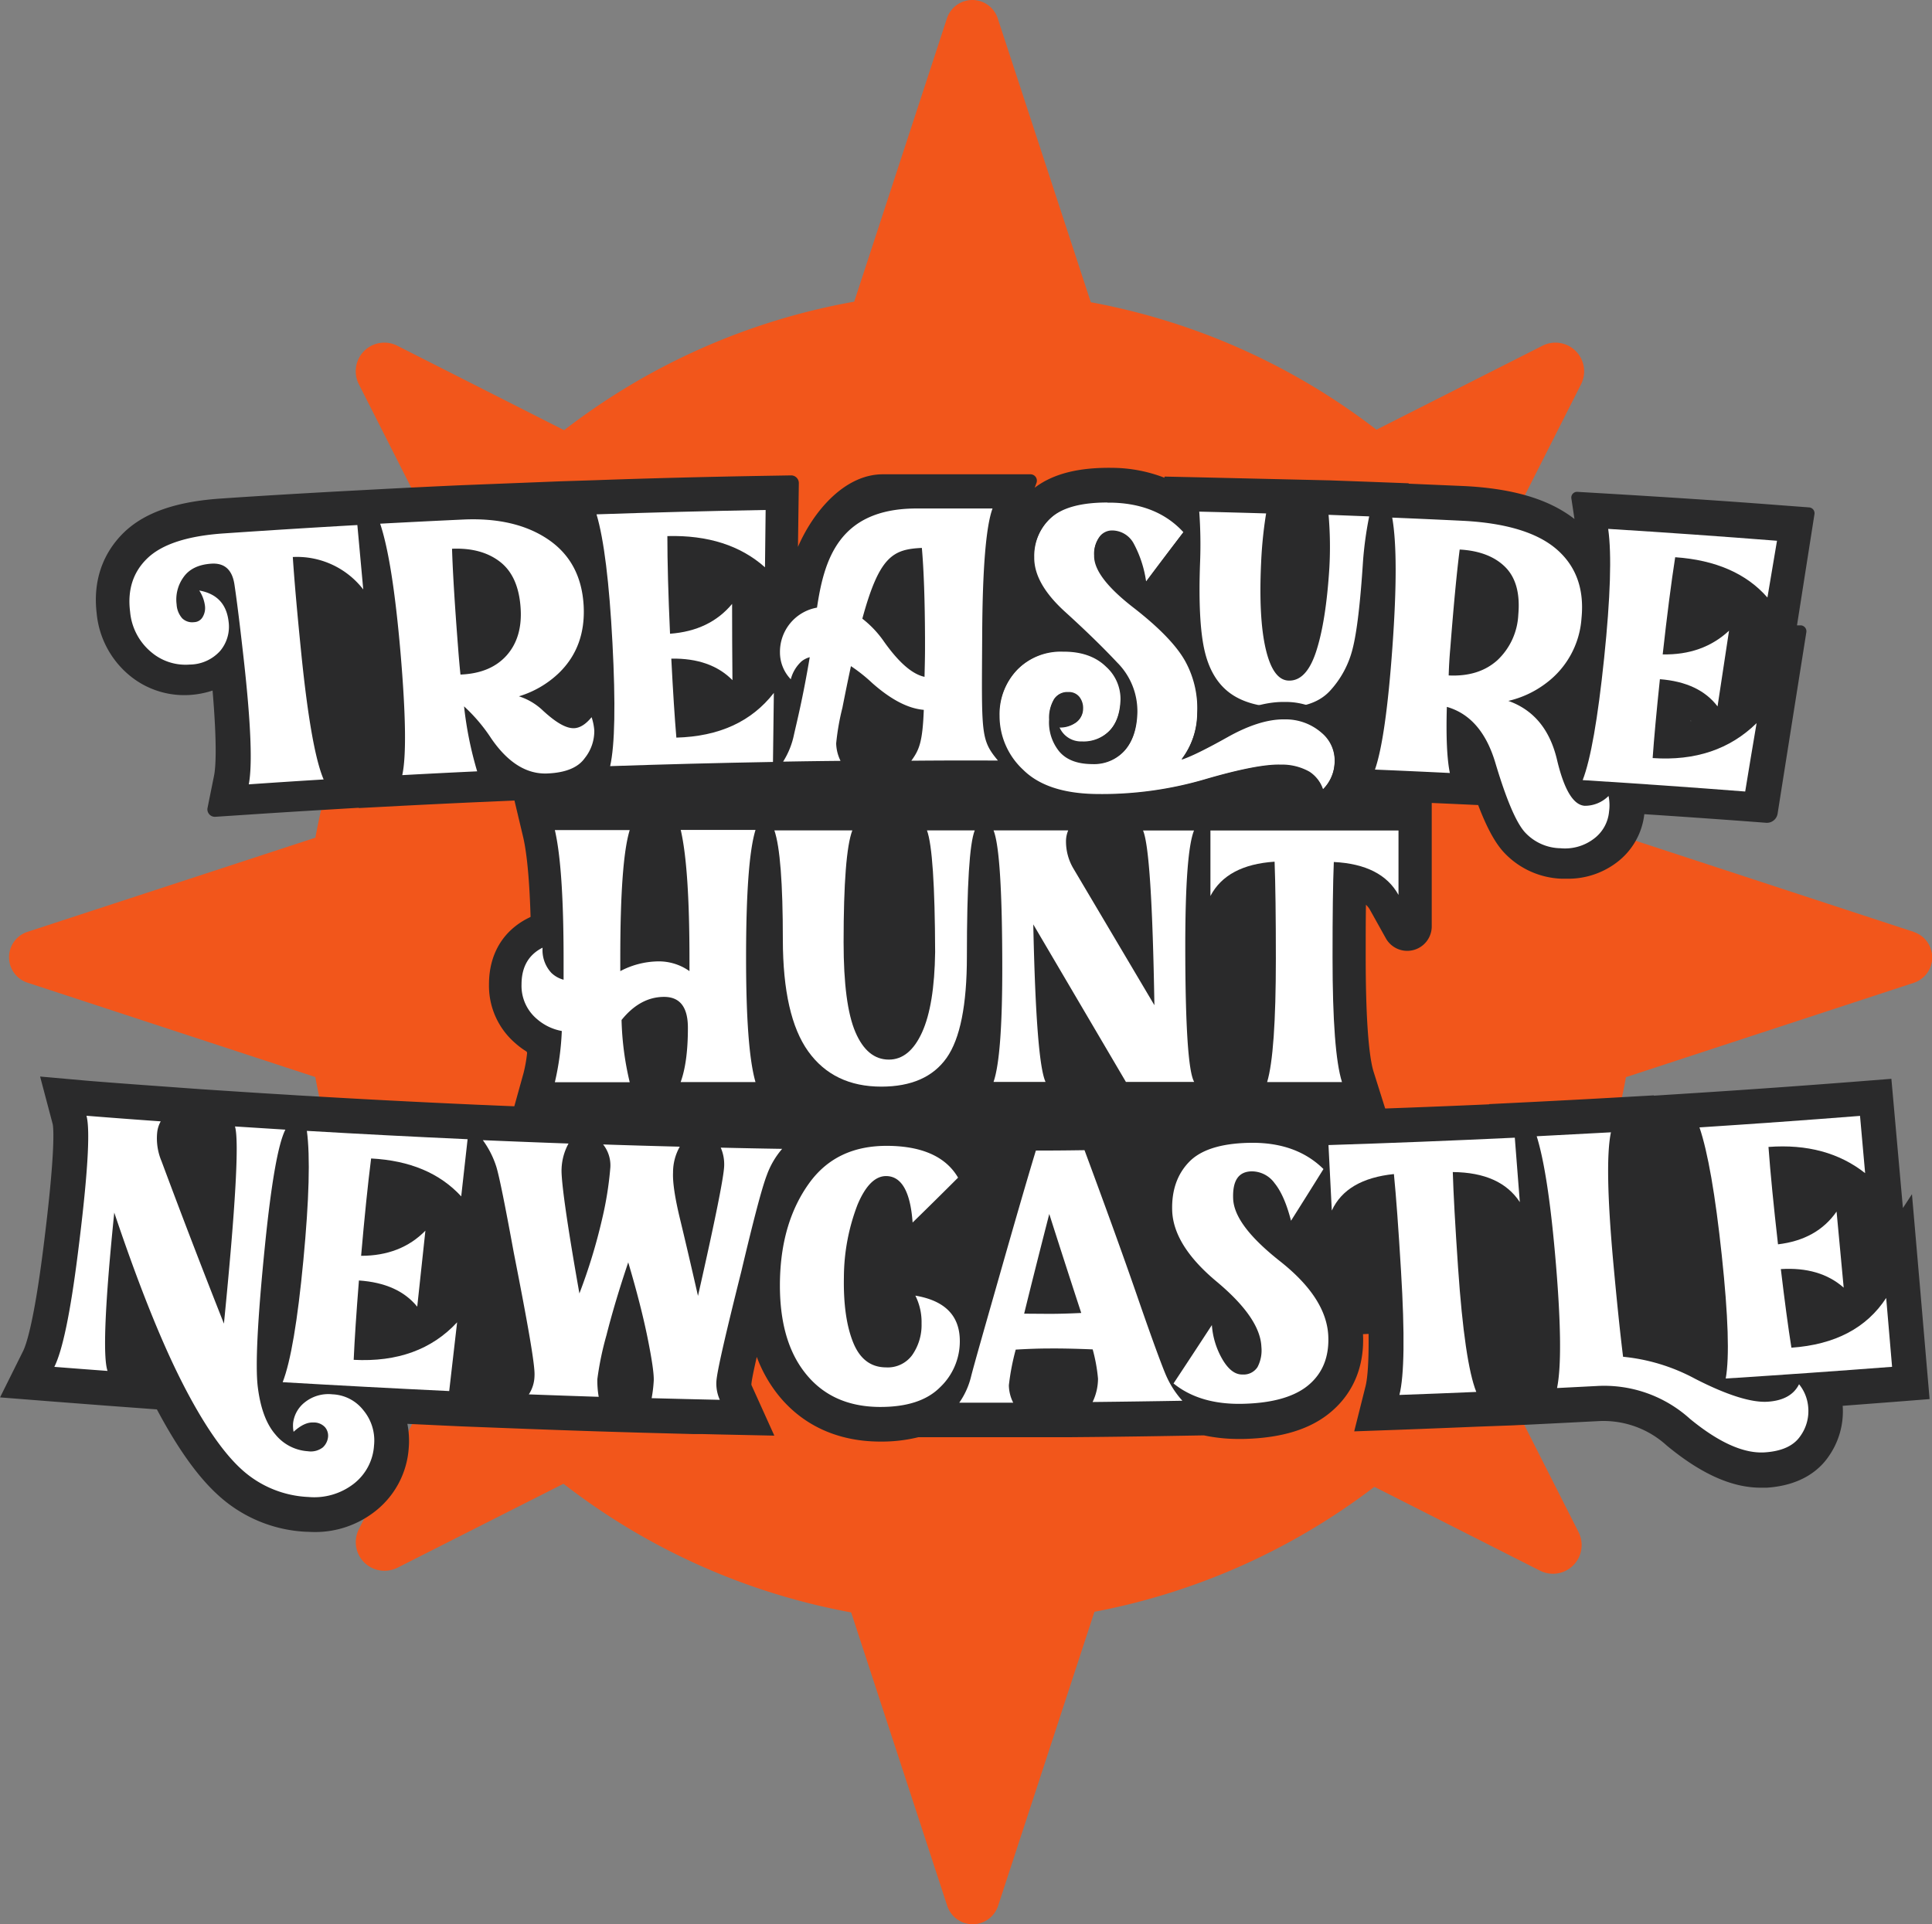
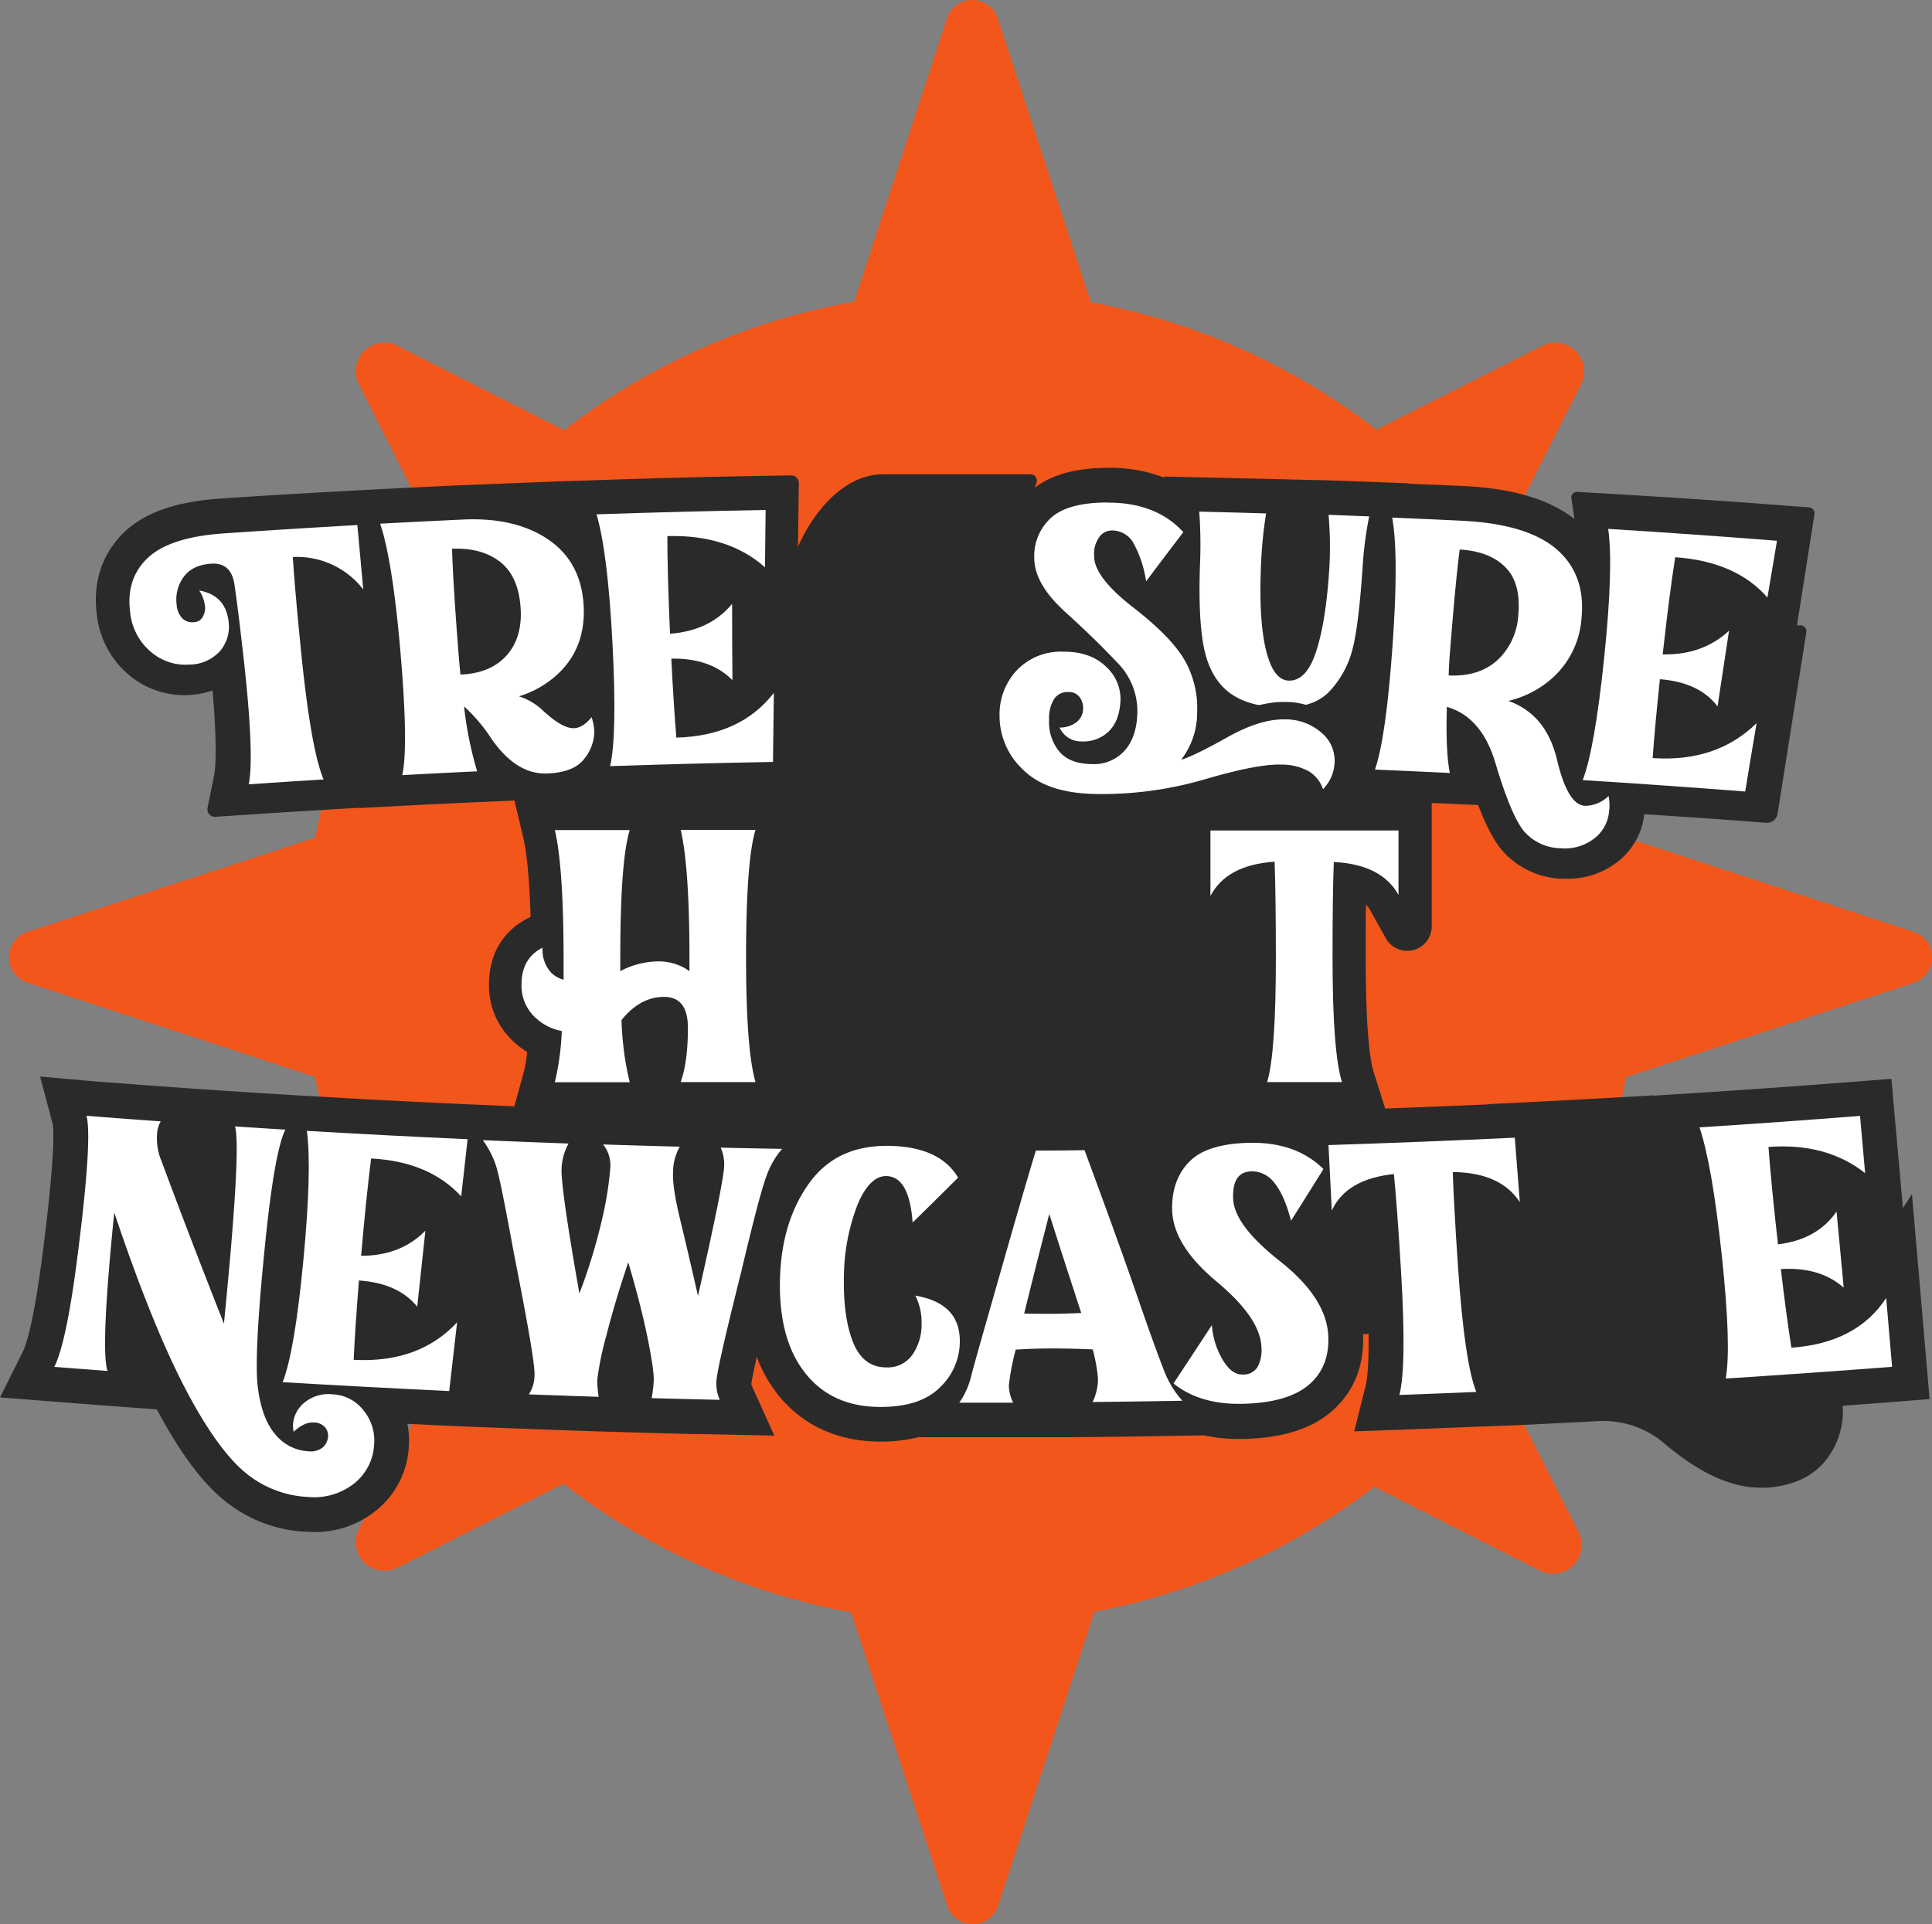
<svg xmlns="http://www.w3.org/2000/svg" viewBox="0 0 442.35 440.66">
  <rect x="0" y="0" width="442.35" height="440.66" fill="#808080" stroke="none" />
  <defs>
    <style>.a{fill:#f2561b;}.b{fill:#2a2a2b;}.c{fill:#fff;}</style>
  </defs>
  <title>treasure-hunt-newcastle-logo-simplified</title>
  <path class="a" d="M515.57,398h0l-65.91-21.6a152.44,152.44,0,0,0-29.45-65.86l19.2-37.92a6.57,6.57,0,0,0-8.84-8.83l-38,19.22a152.38,152.38,0,0,0-65.4-29.19l-21.31-65a6.12,6.12,0,0,0-11.63,0L273,253.69a152.27,152.27,0,0,0-66.42,29.43l-38.2-19.34a6.55,6.55,0,0,0-8.8,8.81l19.34,38.2a152.36,152.36,0,0,0-29.29,65.64L83.7,398a6.12,6.12,0,0,0,0,11.63l65.91,21.61a152.47,152.47,0,0,0,29.21,65.54l-19.23,38a6.55,6.55,0,0,0,5.85,9.52,6.65,6.65,0,0,0,3-.7l38-19.22a152.34,152.34,0,0,0,65.86,29.46l22,67.2a6.13,6.13,0,0,0,11.64,0L328,553.7a152.43,152.43,0,0,0,64.1-28.62L430,544.27a6.57,6.57,0,0,0,8.84-8.83l-19.08-37.69a152.45,152.45,0,0,0,29.94-66.48l65.92-21.61a6.12,6.12,0,0,0,0-11.62Z" transform="translate(-77.42 -184.61)" />
  <rect class="b" x="124.68" y="247.05" width="184.93" height="20.66" />
  <path class="b" d="M390.77,490.06c.08,7.42-.35,10.64-.7,12l-2.59,10.32,10.64-.38q8.83-.33,17.65-.7L424,511h0l1.12-.06,1.92-.08v0l7.26-.36,9-.46h0a21.46,21.46,0,0,1,15.75,5.6l.15.12c7.77,6.39,14.78,9.52,21.36,9.52.46,0,.92,0,1.38,0,8-.53,12.1-4.16,14.13-7.11a17.94,17.94,0,0,0,3.25-11.64l11.9-.91,8-.63-.69-8-1.35-15.78-2-23.14-2.07,3.17-2.64-29.59-7.88.62c-12.15.95-24.49,1.83-36.65,2.61l-9.85.63,0-.07-10.43.59c-5.64.32-11.28.61-16.92.9l-10.35.51v.05c-12.33.56-24.8,1-37.16,1.43l-8.15.26v.32a37.09,37.09,0,0,0-10-1.09c-8.75.22-15.06,2.46-19.29,6.87H333.21l-1.95-5.27-5.63,0-6.77.06-4.33,0-5.9,0-1.71,5.64c-.61,2-1.27,4.21-2,6.65l-1.24-2.12c-3-5.08-9.35-11.15-22.95-11.25h-.3a33.36,33.36,0,0,0-8.19,1l-15.57-.27q-7-.12-14-.28l-9.39-.22q-8.75-.24-17.5-.52l-7.89-.27c-6.45-.23-13-.49-19.56-.78l-1.56-.06-1.93-.09c-12.22-.55-24.56-1.19-36.68-1.91l-2.66-.15-2.31-.15q-5.76-.34-11.51-.72l-8.53-.56-8.38-.61q-6.35-.45-12.69-.94l-4.21-.33-11.27-1,2.89,10.91c.15.73.75,5.55-2.2,28.76-2.15,16.94-3.92,21.86-4.58,23.19l-5.28,10.61,11.81.93,12.22.94,11.88.88c4.79,9,9.41,15.47,14.08,19.69a32.06,32.06,0,0,0,20.2,8.34c.54,0,1.06.05,1.58.05a22.21,22.21,0,0,0,14.17-4.79A20.12,20.12,0,0,0,171,516.23a19.82,19.82,0,0,0-.31-5.57l9.18.43,3.27.15,0,0,15.07.58q8,.3,16,.56l2.93.09v0l6.69.2v0l2.56.07,9.84.26,2,0,3.78.09,12.7.27-5.23-11.57a1.11,1.11,0,0,1,0-.42c.06-.68.37-2.36,1.21-6.05a31.67,31.67,0,0,0,4.69,8.45c5.54,7.08,13.6,10.87,23.3,10.95H279a35.11,35.11,0,0,0,8.68-1h21.69l5.7,0,0,0,7,0v0l5.57-.05c6.93-.07,13.87-.17,20.62-.29l4.82-.08a37.89,37.89,0,0,0,8,.82h1c8.88-.2,15.49-2.26,20.18-6.28,5.09-4.35,7.59-10.48,7.23-17.72Z" transform="translate(-77.42 -184.61)" />
  <path class="c" d="M147.9,516.93a4.49,4.49,0,0,0,3.45-.89,3.79,3.79,0,0,0,1.19-2.47,3,3,0,0,0-.67-2.1,3.42,3.42,0,0,0-2.7-1.12q-2.07-.12-4.53,2.13a7.59,7.59,0,0,1-.11-2,7.07,7.07,0,0,1,2.65-4.73,8.65,8.65,0,0,1,6.38-1.85,9.47,9.47,0,0,1,7.08,3.67,10.8,10.8,0,0,1,2.42,8,12.06,12.06,0,0,1-4.68,8.84,14.77,14.77,0,0,1-10.32,3,24.26,24.26,0,0,1-15.29-6.29c-4.27-3.86-8.87-10.54-13.68-20s-10-22.44-15.51-38.84q-3.19,31.42-1.54,36.26-6.09-.45-12.18-.93,2.82-5.65,5.36-25.76,3.38-26.62,2-31.74,8.47.68,17,1.28a6.65,6.65,0,0,0-.81,2.55,13.44,13.44,0,0,0,1,6.59q6.93,18.62,14.28,37.18,4-40.28,2.53-45.15l11.54.73q-2.49,4.91-4.67,26.49-2.55,25.23-1.64,32.49t4.05,10.85A10.43,10.43,0,0,0,147.9,516.93Z" transform="translate(-77.42 -184.61)" />
  <path class="c" d="M142.14,501.12q2.76-7.08,4.74-27.94t.8-29.61q18.39,1.08,36.8,1.91-.73,6.54-1.46,13.09c-4.91-5.33-11.76-8.21-20.63-8.68q-1.12,8.83-2.29,22.29c6,0,10.94-1.89,14.72-5.76q-.93,8.7-1.87,17.41c-2.94-3.62-7.38-5.59-13.35-6Q158.71,489,158.4,496c10,.53,17.89-2.35,23.68-8.59q-.9,7.86-1.81,15.74Q161.2,502.24,142.14,501.12Z" transform="translate(-77.42 -184.61)" />
  <path class="c" d="M242.23,505.16q-7.8-.17-15.61-.38a31.71,31.71,0,0,0,.48-4q.1-2.31-1.4-9.75t-4.44-17.35q-3.06,9.08-5,16.74a69.68,69.68,0,0,0-2.07,10,21.07,21.07,0,0,0,.31,4.05q-8-.26-16-.56a8,8,0,0,0,1.3-4.28c.15-2.31-1.5-11.68-4.74-28.14-2-10.91-3.32-17.48-4-19.7a21.07,21.07,0,0,0-3.09-6.09q9.81.42,19.62.77A13,13,0,0,0,206,452.2c-.15,2.55,1.15,12.08,4.08,28.6a128.33,128.33,0,0,0,5.26-17.3A78.58,78.58,0,0,0,217.16,452a7.67,7.67,0,0,0-1.65-5.32q8.78.29,17.55.51a12,12,0,0,0-1.54,5.95q-.15,3.39,1.6,10.62t4.11,17.6c4-17.66,6-27.64,6-29.95a9.5,9.5,0,0,0-.79-4q7,.17,14.06.28a19.1,19.1,0,0,0-3.53,6.07c-1.15,3-3.06,10.36-5.82,22-3.69,14.74-5.63,23.17-5.71,25.28A9,9,0,0,0,242.23,505.16Z" transform="translate(-77.42 -184.61)" />
  <path class="c" d="M278.75,506.79q-11-.09-17.06-7.88c-4.06-5.18-5.93-12.37-5.68-21.55.25-8.75,2.49-16,6.67-21.8s10.16-8.62,18-8.56,13.29,2.47,16.1,7.28q-5.16,5.16-10.41,10.28-.76-10.6-6.06-10.64-3.8,0-6.56,6.58A46.82,46.82,0,0,0,270.64,477q-.18,9.3,2.11,15t7.52,5.73a6.93,6.93,0,0,0,6-2.81,12,12,0,0,0,2.15-7.24A13.47,13.47,0,0,0,287,481.3c6.79,1.15,10.19,4.61,10.18,10.43a14.5,14.5,0,0,1-4.56,10.59Q288.09,506.85,278.75,506.79Z" transform="translate(-77.42 -184.61)" />
  <path class="c" d="M348.14,505.37q-10.27.18-20.56.29a12.38,12.38,0,0,0,1.24-5.35,37.61,37.61,0,0,0-1.22-6.7c-3.62-.15-6.88-.23-9.76-.21-2.55,0-5.17.1-7.86.26a54.42,54.42,0,0,0-1.57,8.16,9.07,9.07,0,0,0,1,4q-6.18,0-12.36,0a17.81,17.81,0,0,0,2.74-6.13c.74-2.88,2.86-10.3,6.27-22.26s6.22-21.74,8.53-29.35q5.58,0,11.14-.09c4.67,12.61,8.74,23.8,12.12,33.59s5.59,15.76,6.53,17.94A21.42,21.42,0,0,0,348.14,505.37Zm-30.53-19.9c2.43,0,4.89-.08,7.37-.2q-3.71-11.34-7.32-22.67-3.54,13.8-5.75,22.83Z" transform="translate(-77.42 -184.61)" />
  <path class="c" d="M349.64,450.72q4-4.19,13.71-4.41c7.18-.17,12.86,1.83,17.09,6q-3.69,5.93-7.43,11.84-1.49-5.81-3.76-8.6a6.45,6.45,0,0,0-5.28-2.71c-3,.07-4.36,2.14-4.21,6.23s3.69,8.79,10.73,14.35,10.76,11.23,11.05,17.05c.23,4.75-1.24,8.51-4.44,11.24s-8.26,4.21-15.17,4.36c-6.51.15-11.8-1.41-15.82-4.66q4.42-6.68,8.78-13.37a18.18,18.18,0,0,0,2.44,7.89q2.07,3.5,4.58,3.43a3.78,3.78,0,0,0,3.43-1.7,8.22,8.22,0,0,0,.89-4.61c-.18-4.47-3.64-9.45-10.29-15s-10-11-10.14-16.33Q345.62,454.91,349.64,450.72Z" transform="translate(-77.42 -184.61)" />
  <path class="c" d="M410.05,453q.21,7.23,1.21,21.92,1.49,21.68,4.17,28.43-8.81.38-17.6.69,1.68-6.7.37-28.32-.87-14.55-1.63-22.26c-7.23.75-12,3.52-14.22,8.36q-.37-7.5-.76-15,21.33-.68,42.66-1.69.57,7.38,1.15,14.76C422.44,455.36,417.34,453.07,410.05,453Z" transform="translate(-77.42 -184.61)" />
-   <path class="c" d="M442.92,502l-9,.46q1.49-7.29-.24-28.18t-4.42-29.48l17-.9q-1.5,7.09.5,29.4,1.28,14,2.28,22a43.53,43.53,0,0,1,16.42,5c7.36,3.79,13,5.54,16.71,5.29,3.56-.24,5.95-1.57,7.16-4a9.53,9.53,0,0,1,2.08,5.07,9.8,9.8,0,0,1-1.83,6.86c-1.51,2.18-4.2,3.41-8.08,3.67-4.78.32-10.52-2.23-17.14-7.67A29.28,29.28,0,0,0,442.92,502Z" transform="translate(-77.42 -184.61)" />
  <path class="c" d="M472.54,500.28q1.32-7.32-.9-28.17t-5.11-29.34q18.39-1.18,36.76-2.63l1.17,13.11c-5.92-4.66-13.27-6.66-22.13-6q.65,8.87,2.18,22.3,8.94-1.06,13.41-7.5.82,8.72,1.63,17.42c-3.64-3.21-8.42-4.62-14.39-4.25q1.33,11.15,2.42,18c10-.7,17.22-4.52,21.7-11.39l1.35,15.77Q491.6,499.06,472.54,500.28Z" transform="translate(-77.42 -184.61)" />
  <path class="b" d="M183.08,295.72c-5.65.25-11.36.53-17,.82v0l-4.66.25-7.16.38v0c-8.74.49-17.53,1-26.21,1.6h0c-10.18.67-17.42,3.17-22.12,7.64-5,4.79-7.25,11.22-6.38,18.6a21,21,0,0,0,7.28,14.06,19.65,19.65,0,0,0,14.2,4.67,20.56,20.56,0,0,0,5.06-1c1.08,12.81.7,17.67.34,19.48l-1.5,7.43a1.71,1.71,0,0,0,1.78,2l7.57-.5q8.56-.57,17.15-1.08l8.14-.49v.07l9.9-.52q8.6-.44,17.17-.83l8.57-.38,2,8.41c.65,2.79,1.39,8.12,1.69,18.24l-.59.3c-5.76,2.92-8.93,8.29-8.93,15.11a17.33,17.33,0,0,0,6.07,13.55,17.78,17.78,0,0,0,2.44,1.82.49.49,0,0,1,.21.46,32.35,32.35,0,0,1-.82,4.56l-2.48,8.93a.45.45,0,0,0,.44.57h64.57a.45.45,0,0,0,.44-.57l-1.65-5.72a.45.45,0,0,1,.75-.44c5.08,5.08,11.87,7.74,19.9,7.74a27.6,27.6,0,0,0,14.19-3.47,1,1,0,0,1,1.38,1.13,1,1,0,0,0,.9,1.26h52a.47.47,0,0,1,.39.22l1.71,2.88-.05-2.64a.46.46,0,0,1,.46-.46h44.15a.45.45,0,0,0,.43-.59l-2.89-9.17c-.68-2.14-1.81-8.4-1.81-26.25,0-4.53,0-8.54.06-12a4.86,4.86,0,0,1,1,1.31l3.54,6.35a5.61,5.61,0,0,0,10.52-2.73V368.48l4.32.19,6.31.29c1.94,5.08,3.78,8.48,5.74,10.67a19,19,0,0,0,13.44,6.2c.41,0,.82,0,1.23,0a18.38,18.38,0,0,0,11.23-3.66,16.06,16.06,0,0,0,6.4-11.12c7.77.51,15.55,1.05,23.27,1.62l4.61.35a2.48,2.48,0,0,0,2.64-2.09l.72-4.57q1.24-7.83,2.48-15.67l3.38-21.31a1.36,1.36,0,0,0-1.28-1.57l-.86,0,4-25.47a1.34,1.34,0,0,0-1.22-1.54l-6.66-.5c-12.85-1-25.9-1.84-38.78-2.61l-7.62-.45a1.31,1.31,0,0,0-1.38,1.51l.71,4.71c-5.83-4.55-14.13-7-25.33-7.55l-12.63-.54,0-.09-8.67-.33-9.33-.34-29.66-.69-8.25-.18,0,.27a33.66,33.66,0,0,0-12.05-2.27c-7.74-.1-13.53,1.4-17.67,4.56l.4-1.08a1.46,1.46,0,0,0-1.37-2l-33.8,0c-8.74,0-15.9,8.46-19.43,16.62l.2-14.6a1.76,1.76,0,0,0-1.78-1.77l-5.93.1c-12.9.22-26,.54-38.84,1l-7.89.25M239,344.7h0v0Zm225.5,5.05c0-.06,0-.12,0-.19l.16.16Z" transform="translate(-77.42 -184.61)" />
  <path class="c" d="M219.73,418.18a68.13,68.13,0,0,0,1.87,14.25H204.46a62.34,62.34,0,0,0,1.59-11.73,11.89,11.89,0,0,1-5.69-2.74,9.92,9.92,0,0,1-3.53-7.92q0-6,4.82-8.42a7.67,7.67,0,0,0,2,5.76,6.38,6.38,0,0,0,2.81,1.58v-4.68q0-21-2-29.59H221.6q-2.16,7-2.16,29.3v3a19.1,19.1,0,0,1,8.57-2.23,12.11,12.11,0,0,1,7.27,2.23v-2.74q0-21-2-29.59H250.4q-2.16,7-2.16,29.3,0,21,2.16,28.44H233.26q1.67-4.6,1.66-12.45,0-7.07-5.47-7.06T219.73,418.18Z" transform="translate(-77.42 -184.61)" />
-   <path class="c" d="M256.66,399.82q0-19.44-1.94-25.06h17.85q-2,5.26-2,25.63,0,14.26,2.7,20.56t7.67,6.3c3.16,0,5.7-2.08,7.59-6.23s2.89-10.28,3-18.39q-.08-23-1.87-27.87h10.94q-1.8,4.47-1.8,28.87,0,16.64-4.64,23.22t-14.94,6.59q-10.95,0-16.74-8.06T256.66,399.82Z" transform="translate(-77.42 -184.61)" />
-   <path class="c" d="M350.84,432.36H335.21L314,396.29q.66,31.47,2.81,36.07H304.9q2-5.76,2-25.92,0-26.71-2-31.68H322a6.33,6.33,0,0,0-.51,2.59,12.13,12.13,0,0,0,1.73,6.2l18.51,31.24q-.58-35.28-2.6-40h11.67q-2,5-2,26.64Q348.82,428.84,350.84,432.36Z" transform="translate(-77.42 -184.61)" />
  <path class="c" d="M382.81,382q-.3,7.2-.29,21.89,0,21.67,2.16,28.51H367.54q2-6.62,2-28.22,0-14.55-.29-22.25-10.95.72-14.69,7.85v-15h43.06v14.76Q393.76,382.55,382.81,382Z" transform="translate(-77.42 -184.61)" />
  <path class="c" d="M159.24,304.84l1.35,14.75a19.18,19.18,0,0,0-16.13-7.43q.51,7.93,2,22.67,2.22,21.65,5.06,28.27-8.57.52-17.14,1.12,1.28-6.68-1.11-28.24-1.34-12-2.16-17.44-.74-5.18-5.35-4.85-4.41.31-6.36,3.14a8.74,8.74,0,0,0-1.54,6.2,5.22,5.22,0,0,0,1.28,3.17,3.28,3.28,0,0,0,2.71.88,2.32,2.32,0,0,0,2-1.23,4,4,0,0,0,.49-2.57,8.3,8.3,0,0,0-1.3-3.45q6,1.08,6.71,7.06a8.62,8.62,0,0,1-1.91,6.76,9.49,9.49,0,0,1-7,3.14,12.11,12.11,0,0,1-8.88-2.92,13.56,13.56,0,0,1-4.75-9.16c-.64-5,.67-9.13,4-12.3s9.1-5.08,17.4-5.65Q143.92,305.71,159.24,304.84Z" transform="translate(-77.42 -184.61)" />
  <path class="c" d="M202.71,361.73c-4.71.19-9-2.47-12.8-8a38.59,38.59,0,0,0-6.24-7.37,83.74,83.74,0,0,0,3,14.88q-8.58.4-17.15.87,1.44-6.58-.41-28.18-1.81-20.94-4.65-29.4,9.48-.51,19-.95c8-.37,14.53,1.18,19.53,4.6s7.68,8.45,8.06,15.08q.52,9.45-5.65,15.45a22.67,22.67,0,0,1-9.17,5.35,14.12,14.12,0,0,1,5.47,3.24c3,2.77,5.33,4.13,7.17,4.06q2-.08,4-2.52a12.28,12.28,0,0,1,.62,3.08,9.91,9.91,0,0,1-2.18,6.29Q209,361.48,202.71,361.73Zm-9.26-27.07q3.62-4.12,3.17-10.82-.48-7.29-4.7-10.57c-2.82-2.19-6.48-3.19-11-3q.24,7.93,1.39,22.7.24,3.24.54,6.11C187.53,338.89,191,337.41,193.45,334.66Z" transform="translate(-77.42 -184.61)" />
  <path class="c" d="M217.12,360.05q1.63-7.28.53-28.18T214,302.39q19.35-.66,38.72-1c-.06,4.38-.1,8.76-.15,13.13-5.6-5-13.08-7.4-22.35-7.15q0,8.88.61,22.36,9.1-.67,14.21-6.83,0,8.73.08,17.46-5-5.08-14-4.93.57,11.18,1.16,18.09c9.8-.27,17.2-3.66,22.32-10.24q-.1,7.9-.2,15.81Q235.73,359.42,217.12,360.05Z" transform="translate(-77.42 -184.61)" />
  <path class="c" d="M311.66,360.86a16.8,16.8,0,0,1-5.38-12.34,14.87,14.87,0,0,1,4.11-10.65,14,14,0,0,1,10.76-4.16c4.11,0,7.32,1.2,9.61,3.44a9.91,9.91,0,0,1,3.31,7.49q-.13,4.75-2.59,7.28a8.35,8.35,0,0,1-6.36,2.47,5.36,5.36,0,0,1-5.15-3.31,6.28,6.28,0,0,0,4-1.21,3.82,3.82,0,0,0,1.44-3,4.1,4.1,0,0,0-.82-2.64,3.05,3.05,0,0,0-2.6-1.15,3.52,3.52,0,0,0-3.12,1.51,8.28,8.28,0,0,0-1.13,4.65,10.56,10.56,0,0,0,2.34,7.34c1.6,1.87,4.06,2.82,7.38,2.87a9.41,9.41,0,0,0,7.44-3c1.83-2,2.82-4.87,2.93-8.57a15.74,15.74,0,0,0-4.61-11.55c-3.21-3.42-7.17-7.29-11.92-11.6s-7.13-8.47-7.08-12.51a12,12,0,0,1,4.1-9.35c2.68-2.33,7.19-3.46,13.5-3.36,7.06.1,12.64,2.38,16.67,6.8q-4.37,5.72-8.66,11.44a26.1,26.1,0,0,0-2.87-8.74,5.64,5.64,0,0,0-4.93-2.93,3.59,3.59,0,0,0-2.72,1.25,6.21,6.21,0,0,0-1.29,4.24c-.08,3.28,2.94,7.24,9,11.94s10,8.85,11.92,12.4a22.48,22.48,0,0,1,2.66,11.9A17.75,17.75,0,0,1,348,358.4c2-.62,5.56-2.36,10.59-5.18s9.46-4.17,13.24-4a12.48,12.48,0,0,1,8.23,3.06,8.3,8.3,0,0,1,2.95,6.94,9.12,9.12,0,0,1-2.68,6.11,7.68,7.68,0,0,0-3.08-4,12.78,12.78,0,0,0-6.63-1.63c-3.46-.11-9.26,1-17.32,3.36a83.92,83.92,0,0,1-25,3.37Q317.06,366.25,311.66,360.86ZM352,301.77q7.65.18,15.31.41a96.87,96.87,0,0,0-1.14,11.16q-.61,12.82,1.06,19.92t5.24,7.2q4.1.14,6.32-6.75c1.49-4.59,2.49-10.95,3-19.07a85.68,85.68,0,0,0-.18-12.14l9.3.36a83.37,83.37,0,0,0-1.41,10.2q-.93,14.47-2.39,20.13a22,22,0,0,1-5.22,9.66c-2.5,2.68-6.31,3.92-11.45,3.75q-7.43-.23-11.62-3.44c-2.8-2.15-4.7-5.43-5.67-9.86s-1.3-11.16-.95-20.19A104.15,104.15,0,0,0,352,301.77Z" transform="translate(-77.42 -184.61)" />
  <path class="c" d="M434.7,378.85a11.31,11.31,0,0,1-8.21-3.74c-2-2.28-4.23-7.56-6.7-15.84q-3.14-10.51-11.1-12.79-.3,10.32.69,15.14-8.56-.42-17.15-.78,2.5-7.18,4-28.08t-.05-29.62q8,.33,16,.72c10,.49,17.25,2.7,21.69,6.57s6.31,9.13,5.65,15.75a20.27,20.27,0,0,1-8,14.79,22.84,22.84,0,0,1-8.75,4.14q8.67,3.08,11.13,13.43c1.63,6.9,3.74,10.43,6.37,10.59a7.62,7.62,0,0,0,5.44-2.25,10.3,10.3,0,0,1,.12,3.55,8.71,8.71,0,0,1-3.58,6.32A10.92,10.92,0,0,1,434.7,378.85Zm-25.59-39.57c4.59.22,8.28-.93,11.11-3.45a15.26,15.26,0,0,0,4.83-10.48c.43-4.85-.57-8.48-3-10.9s-5.94-3.75-10.42-4q-1,7.83-2.15,22.59C409.28,335.24,409.17,337.3,409.11,339.28Z" transform="translate(-77.42 -184.61)" />
  <path class="c" d="M439.79,363.25q2.74-7.06,4.91-27.92t.93-29.61q19.33,1.2,38.65,2.72l-2.19,13c-4.79-5.5-11.86-8.59-21.12-9.23q-1.37,8.81-2.86,22.25,9.15.19,15.19-5.43-1.32,8.67-2.63,17.34-4.19-5.53-13.2-6.23-1.17,11.13-1.66,18.06c9.78.67,17.68-2,23.8-8Q478.28,358,477,365.86,458.38,364.41,439.79,363.25Z" transform="translate(-77.42 -184.61)" />
-   <path class="c" d="M305.91,358.77c-4-4.81-3.73-6-3.61-28.44q.1-23.08,2.37-29.28l-8.54,0H287c-17.59.13-20.9,11.85-22.52,22.7A10.28,10.28,0,0,0,256,334a8.87,8.87,0,0,0,2.48,6.16A8.39,8.39,0,0,1,261,336a5.44,5.44,0,0,1,1.82-.9c-1.61,9.58-3.05,15.21-3.61,17.74a18.47,18.47,0,0,1-2.49,6.18q6.57-.12,13.15-.18a9.5,9.5,0,0,1-1-4,55.61,55.61,0,0,1,1.43-8.17c.69-3.51,1.34-6.66,1.95-9.52A36.75,36.75,0,0,1,277.1,341c4.32,3.83,8.24,5.86,11.83,6.16-.28,7.52-1.09,9.2-2.85,11.65Q296,358.72,305.91,358.77Zm-26.05-27.18a23.61,23.61,0,0,0-5-5.31c3.89-14.29,7-15.9,13.63-16.2q.67,7.69.72,20.53c0,.92,0,1.83,0,2.74,0,2.09-.07,4.17-.11,6.25C286.29,339,283.23,336.33,279.86,331.59Z" transform="translate(-77.42 -184.61)" />
  <path class="b" d="M331,299.71h.73c7.06.11,12.64,2.38,16.67,6.8Q344,312.24,339.74,318a26.17,26.17,0,0,0-2.87-8.75,5.64,5.64,0,0,0-4.93-2.93h-.05a3.62,3.62,0,0,0-2.67,1.26,6.16,6.16,0,0,0-1.29,4.23c-.08,3.28,2.94,7.24,9,11.94s10,8.85,11.93,12.4a22.48,22.48,0,0,1,2.66,11.9,17.8,17.8,0,0,1-3.59,10.53c2-.63,5.56-2.37,10.59-5.19,4.82-2.7,9.09-4.05,12.76-4.05h.48a12.48,12.48,0,0,1,8.23,3.06,8.31,8.31,0,0,1,3,6.94,9.12,9.12,0,0,1-2.68,6.11,7.68,7.68,0,0,0-3.08-4,12.88,12.88,0,0,0-6.63-1.63H370c-3.51,0-9.14,1.11-16.83,3.37a83.31,83.31,0,0,1-23.7,3.38h-1.29c-7.5-.11-13-1.94-16.65-5.55a16.8,16.8,0,0,1-5.38-12.33A14.9,14.9,0,0,1,310.29,338a14,14,0,0,1,10.53-4.16h.23c4.11,0,7.32,1.2,9.61,3.44a9.94,9.94,0,0,1,3.31,7.49q-.14,4.75-2.59,7.28a8.28,8.28,0,0,1-6.21,2.47H325a5.36,5.36,0,0,1-5.15-3.31,6.22,6.22,0,0,0,4-1.21,3.8,3.8,0,0,0,1.44-3,4.1,4.1,0,0,0-.82-2.64,3.08,3.08,0,0,0-2.6-1.15h-.06a3.49,3.49,0,0,0-3.06,1.52,8.22,8.22,0,0,0-1.13,4.64,10.54,10.54,0,0,0,2.34,7.34q2.4,2.81,7.38,2.87h.19a9.34,9.34,0,0,0,7.25-2.95q2.74-3,2.93-8.57a15.74,15.74,0,0,0-4.61-11.55c-3.21-3.42-7.17-7.29-11.92-11.6s-7.13-8.47-7.08-12.51a11.94,11.94,0,0,1,4.1-9.34c2.58-2.24,6.84-3.38,12.77-3.38m20.35,4.12c-4.79-5.26-11.37-8-19.56-8.11H331c-7,0-12,1.43-15.4,4.36a15.87,15.87,0,0,0-5.47,12.31c-.07,5.19,2.76,10.41,8.39,15.52l2.12,2a17.82,17.82,0,0,0-13.24,5.39c-3.42,3.56-1.18,8.1-1.22,13.43-.05,5.69-1.84,10.77,2.55,15.16s10.88,6.6,19.43,6.72h1.34A87.91,87.91,0,0,0,354.32,367c9-2.65,13.52-3.21,15.71-3.21h.36c2.83.09,4.06.64,4.53,1a3.66,3.66,0,0,1,1.53,2l2.08,6,4.52-4.5a13,13,0,0,0,3.85-8.7,12.31,12.31,0,0,0-4.26-10.15,16.41,16.41,0,0,0-10.78-4.09h-.61c-4.37,0-9.32,1.54-14.72,4.56l-1.25.7c.1-.78.17-1.58.2-2.39a26.47,26.47,0,0,0-3.14-14c-2-3.65-5.56-7.56-10.84-11.92l1.44-1.91c2.84-3.79,5.75-7.63,8.64-11.42m-16.06,8.31c-3.42-3.33-3.6-5-3.59-5.39a4.77,4.77,0,0,1,.22-1.57c.42.05.83.24,1.32,1a19.11,19.11,0,0,1,2,5.93Z" transform="translate(-77.42 -184.61)" />
</svg>